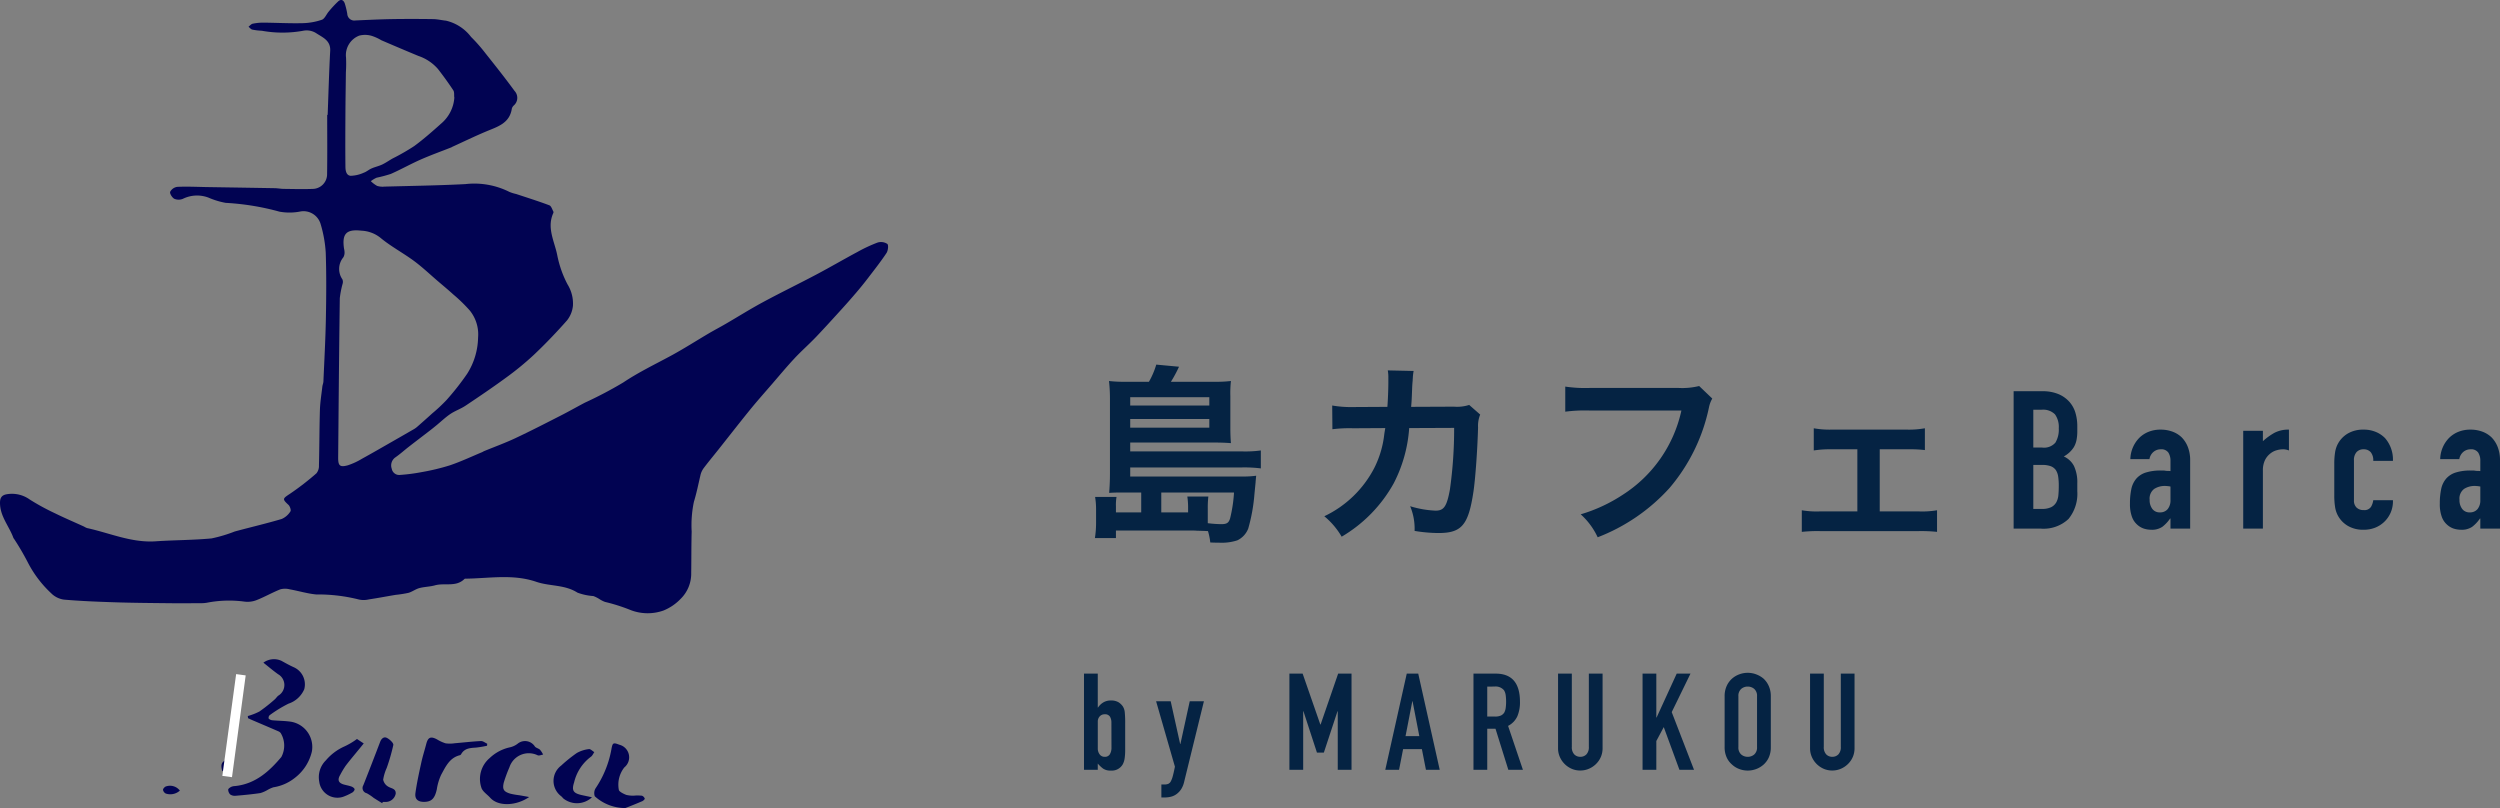
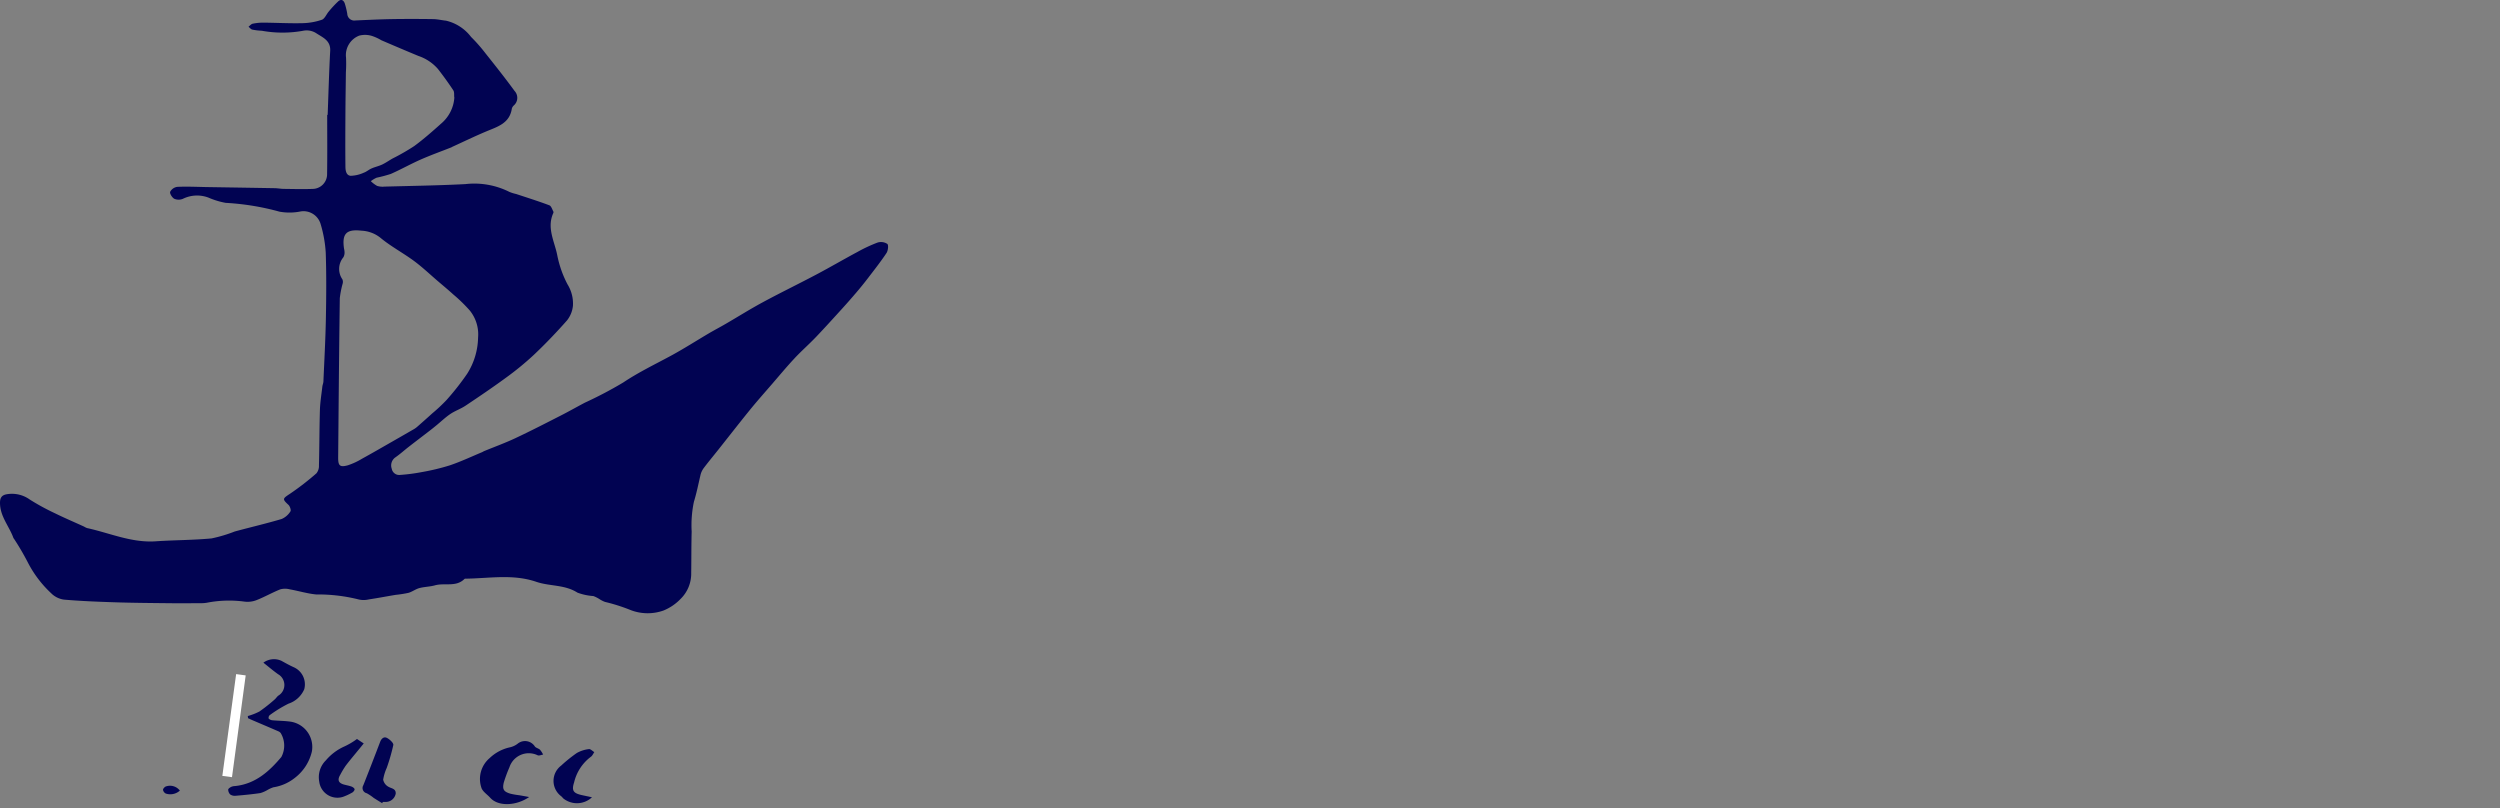
<svg xmlns="http://www.w3.org/2000/svg" width="259.165" height="83.799" viewBox="0 0 259.165 83.799">
  <rect x="0" y="0" width="259.165" height="83.799" fill="#808080" stroke="none" />
  <defs>
    <clipPath id="clip-path">
      <rect id="長方形_480099" data-name="長方形 480099" width="92.075" height="83.799" fill="#010352" />
    </clipPath>
  </defs>
  <g id="logo_cafe" transform="translate(-66.53 -30.779)">
    <g id="グループ_695530" data-name="グループ 695530" transform="translate(66.53 30.779)">
      <g id="グループ_695529" data-name="グループ 695529" clip-path="url(#clip-path)">
        <path id="パス_14541" data-name="パス 14541" d="M33.968,11.9c.084-2.211.142-4.424.263-6.634.058-1.066-.778-1.385-1.429-1.811a1.839,1.839,0,0,0-1.34-.273,11.987,11.987,0,0,1-4.32.006,6.228,6.228,0,0,1-.989-.119c-.145-.034-.261-.194-.39-.3.144-.108.277-.278.436-.311a5.27,5.27,0,0,1,1.109-.111c1.35.012,2.7.087,4.05.056a6.639,6.639,0,0,0,2.007-.354c.3-.106.472-.571.719-.858A11.16,11.16,0,0,1,35.055.147c.331-.3.587-.112.7.256A8.08,8.08,0,0,1,36,1.432a.73.73,0,0,0,.851.688c1.25-.054,2.5-.117,3.753-.139,1.43-.024,2.862-.02,4.292,0,.446.006.888.116,1.335.161a4.562,4.562,0,0,1,2.6,1.684,16.9,16.9,0,0,1,1.511,1.719c1.019,1.28,2.037,2.562,3,3.882a1.046,1.046,0,0,1-.066,1.495.676.676,0,0,0-.216.342c-.234,1.536-1.5,1.875-2.667,2.366s-2.331,1.054-3.494,1.585c-.036.016-.067.043-.1.058-1.064.42-2.143.807-3.189,1.268s-2.05,1.028-3.1,1.491a14.021,14.021,0,0,1-1.467.39,2.959,2.959,0,0,0-.6.36,3.1,3.1,0,0,0,.65.489,1.9,1.9,0,0,0,.755.075c2.8-.076,5.6-.116,8.39-.26a8.1,8.1,0,0,1,4.554.8,4.13,4.13,0,0,0,.727.229c1.147.381,2.3.742,3.43,1.168.2.074.291.425.42.655a.229.229,0,0,1-.021.172c-.681,1.526.141,2.926.422,4.352a11.052,11.052,0,0,0,1.06,3.012,3.78,3.78,0,0,1,.565,2.221,2.91,2.91,0,0,1-.612,1.517c-1.094,1.241-2.244,2.439-3.444,3.577a30.345,30.345,0,0,1-2.9,2.376c-1.365,1-2.772,1.952-4.183,2.894-.495.33-1.079.527-1.572.859s-.955.774-1.43,1.165c-.221.181-.444.361-.67.536-.74.571-1.484,1.135-2.222,1.709-.455.354-.885.745-1.358,1.074a1.021,1.021,0,0,0-.393,1.192.785.785,0,0,0,.873.639,18.83,18.83,0,0,0,2.245-.294,22.774,22.774,0,0,0,2.906-.7c1.138-.385,2.232-.9,3.345-1.366.072-.03.135-.079.208-.109,1.08-.444,2.182-.843,3.237-1.34,1.6-.751,3.171-1.562,4.745-2.364.833-.424,1.644-.889,2.472-1.322a41.823,41.823,0,0,0,3.967-2.087c1.564-1.046,3.24-1.854,4.883-2.74,1.369-.738,2.68-1.582,4.021-2.371.553-.325,1.124-.621,1.678-.944,1.3-.752,2.566-1.552,3.884-2.262,1.849-1,3.742-1.915,5.6-2.9,1.407-.744,2.782-1.55,4.185-2.3a15.67,15.67,0,0,1,2.108-.987,1.2,1.2,0,0,1,1.015.137c.146.122.08.7-.084.947-.613.92-1.3,1.79-1.973,2.669-.367.48-.75.948-1.142,1.408q-.721.847-1.468,1.671c-.9.991-1.8,1.986-2.723,2.954-.725.758-1.517,1.452-2.232,2.218-.807.865-1.563,1.776-2.336,2.671s-1.544,1.759-2.281,2.667c-1.114,1.372-2.2,2.77-3.3,4.155-.508.64-1.034,1.267-1.522,1.921a2.031,2.031,0,0,0-.32.743c-.211.907-.392,1.813-.668,2.712a11.8,11.8,0,0,0-.232,3.084c-.039,1.428-.026,2.858-.047,4.287a3.667,3.667,0,0,1-1.105,2.7,5.125,5.125,0,0,1-1.77,1.2,4.9,4.9,0,0,1-3.516-.092,18.5,18.5,0,0,0-2.542-.8,2.9,2.9,0,0,1-.519-.254,3.451,3.451,0,0,0-.688-.354,5.815,5.815,0,0,1-1.653-.355c-1.322-.846-2.88-.645-4.269-1.122-2.4-.822-4.841-.361-7.269-.326-.058,0-.138-.005-.172.028-.877.877-2.053.38-3.062.664-.525.147-1.091.145-1.618.286-.392.106-.738.381-1.129.493a12.118,12.118,0,0,1-1.334.209c-.925.154-1.846.332-2.773.47a2.267,2.267,0,0,1-1.046.007,17.324,17.324,0,0,0-4.414-.52c-.921-.087-1.822-.369-2.738-.531a1.912,1.912,0,0,0-.977,0c-.831.33-1.614.781-2.446,1.11a2.544,2.544,0,0,1-1.249.166,11.976,11.976,0,0,0-3.911.111,3.337,3.337,0,0,1-.585.049c-1.172.005-2.345.016-3.518,0-1.779-.019-3.558-.032-5.337-.089-1.8-.058-3.6-.126-5.39-.281a2.322,2.322,0,0,1-1.33-.67,11.629,11.629,0,0,1-2.417-3.2,27.146,27.146,0,0,0-1.441-2.459c-.01-.017-.033-.027-.039-.044C.967,54.566,0,53.543,0,52.129c0-.532.183-.8.7-.892a3.166,3.166,0,0,1,2.384.547,23.648,23.648,0,0,0,2.6,1.419c.994.489,2.015.923,3.023,1.383a1.735,1.735,0,0,0,.315.156c2.359.514,4.613,1.543,7.112,1.373,1.931-.13,3.873-.119,5.8-.3a14.914,14.914,0,0,0,2.4-.717c1.623-.441,3.263-.82,4.875-1.3a2.023,2.023,0,0,0,.9-.786c.086-.119-.049-.526-.2-.67-.664-.609-.613-.653.136-1.143A28.147,28.147,0,0,0,32.8,49.07a1.2,1.2,0,0,0,.264-.813c.049-1.916.044-3.834.1-5.75.025-.814.16-1.625.253-2.436.02-.174.1-.341.109-.514.093-2.17.214-4.34.256-6.511.043-2.288.063-4.579-.015-6.866a12.923,12.923,0,0,0-.537-2.979,1.848,1.848,0,0,0-2.049-1.285,5.815,5.815,0,0,1-2.2.028A26.289,26.289,0,0,0,23.4,21.03a8.031,8.031,0,0,1-1.772-.537,3.33,3.33,0,0,0-2.671.119,1.143,1.143,0,0,1-.892-.006c-.223-.122-.489-.547-.424-.725a.984.984,0,0,1,.736-.51c.975-.047,1.955,0,2.933.02q3.584.056,7.168.117c.313.006.624.069.936.073,1.024.012,2.05.042,3.073,0a1.519,1.519,0,0,0,1.42-1.443c.034-2.075.012-4.152.012-6.228l.053,0M49.561,35a3.935,3.935,0,0,0-.851-2.8,15.974,15.974,0,0,0-1.719-1.674c-.517-.473-1.059-.918-1.591-1.374-.826-.707-1.618-1.463-2.491-2.107-1.137-.839-2.409-1.506-3.488-2.409a3.409,3.409,0,0,0-1.967-.723c-1.559-.176-2.015.324-1.79,1.864a1.812,1.812,0,0,1,.056.406,1.008,1.008,0,0,1-.126.492,1.887,1.887,0,0,0-.1,2.281.682.682,0,0,1,.031.435,9.451,9.451,0,0,0-.3,1.532c-.074,5.5-.119,11-.168,16.493-.008.868.174,1.047,1,.82a7.079,7.079,0,0,0,1.473-.682c1.021-.559,2.028-1.144,3.038-1.721q1.185-.676,2.366-1.359A2.356,2.356,0,0,0,43.3,44.2c.5-.442,1.007-.886,1.5-1.337a17.122,17.122,0,0,0,1.479-1.383,27.045,27.045,0,0,0,2.151-2.735A7.249,7.249,0,0,0,49.561,35m-2.47-24.909c-.027-.234.025-.54-.1-.729-.5-.76-1.037-1.5-1.594-2.215A4.655,4.655,0,0,0,43.377,5.8c-1.283-.53-2.559-1.076-3.835-1.623a5.124,5.124,0,0,0-.94-.438,2.408,2.408,0,0,0-1.37-.043,2.167,2.167,0,0,0-1.36,2.277A13.937,13.937,0,0,1,35.857,7.5c-.018,1.446-.041,2.892-.049,4.338-.01,1.8-.019,3.594,0,5.391,0,.409.062.95.537.995a3.535,3.535,0,0,0,1.375-.324c.282-.1.52-.318.8-.439.354-.155.741-.238,1.091-.4.374-.177.717-.42,1.078-.626a22.429,22.429,0,0,0,2.251-1.292c.978-.718,1.893-1.526,2.8-2.339a3.861,3.861,0,0,0,1.362-2.711" transform="translate(0 0)" fill="#010352" />
        <path id="パス_14542" data-name="パス 14542" d="M38.56,111.422a6.153,6.153,0,0,0,1.21-.472,17.577,17.577,0,0,0,1.569-1.238c.146-.12.245-.3.4-.413a1.284,1.284,0,0,0-.043-2.217c-.523-.374-1.013-.794-1.518-1.192a1.854,1.854,0,0,1,1.873-.192c.409.225.817.457,1.242.649a1.943,1.943,0,0,1,1.12,2.3,2.7,2.7,0,0,1-1.629,1.49,13.153,13.153,0,0,0-1.958,1.2.377.377,0,0,0-.1.349.642.642,0,0,0,.4.176c.642.06,1.293.054,1.929.152a2.651,2.651,0,0,1,2.147,3.1,4.83,4.83,0,0,1-1.769,2.723,4.726,4.726,0,0,1-2.217.972,3.256,3.256,0,0,0-.575.255,3.193,3.193,0,0,1-.783.345c-.852.126-1.71.207-2.568.279a.834.834,0,0,1-.549-.135.719.719,0,0,1-.21-.5c0-.1.184-.221.31-.288a1.126,1.126,0,0,1,.4-.085c2.094-.217,3.526-1.5,4.8-3.014a2.515,2.515,0,0,0-.061-2.471.606.606,0,0,0-.226-.181c-.9-.391-1.805-.774-2.709-1.161-.154-.066-.306-.139-.458-.208l-.023-.218" transform="translate(-12.874 -37.193)" fill="#010352" />
-         <path id="パス_14543" data-name="パス 14543" d="M73.922,118.923a10.911,10.911,0,0,1-1.156.192c-.6.038-1.183.069-1.526.675a.244.244,0,0,1-.131.113c-1.082.264-1.487,1.2-1.949,2.038a5.613,5.613,0,0,0-.447,1.5c-.21.945-.536,1.289-1.306,1.3-.647.009-1-.282-.909-.925.148-1.062.381-2.113.61-3.161.141-.647.346-1.279.512-1.92.179-.692.458-.815,1.1-.48a3.951,3.951,0,0,0,.9.416,3.178,3.178,0,0,0,.943-.007c.908-.074,1.814-.184,2.724-.229.212-.01.435.18.653.278-.006.07-.012.14-.019.21" transform="translate(-23.431 -41.614)" fill="#010352" />
        <path id="パス_14544" data-name="パス 14544" d="M81.923,124.435c-1.294.9-3.18,1.032-4.04.073-.293-.326-.712-.587-.885-.964a2.839,2.839,0,0,1,.836-3.15,4.393,4.393,0,0,1,2.144-1.122,2.084,2.084,0,0,0,.731-.347,1.21,1.21,0,0,1,1.811.277c.126.152.38.191.528.332a2.455,2.455,0,0,1,.324.5c-.19.03-.417.142-.563.076a2.11,2.11,0,0,0-2.93,1.241,14.481,14.481,0,0,0-.585,1.581c-.17.725-.005.952.7,1.162a8.042,8.042,0,0,0,.921.159c.335.058.67.12,1,.181" transform="translate(-27.068 -41.811)" fill="#010352" />
-         <path id="パス_14545" data-name="パス 14545" d="M99.3,124.411a4.638,4.638,0,0,1,.771.014.5.5,0,0,1,.292.3c.019.051-.144.217-.253.264q-.873.377-1.763.716a4.7,4.7,0,0,1-3.163-1.219.977.977,0,0,1,.062-.8,10.575,10.575,0,0,0,1.658-4.067c.123-.682.178-.729.824-.479a1.345,1.345,0,0,1,.517,2.351,2.886,2.886,0,0,0-.573,2.307c0,.192.474.424.768.542a3.043,3.043,0,0,0,.861.078" transform="translate(-33.523 -41.937)" fill="#010352" />
        <path id="パス_14546" data-name="パス 14546" d="M55,118.3l.7.463-.407.5c-.49.6-.993,1.192-1.463,1.808a9.5,9.5,0,0,0-.569.95c-.308.518-.187.839.383,1,.264.074.537.117.793.212.129.048.306.174.316.278s-.129.279-.247.345a6.035,6.035,0,0,1-.956.443,1.9,1.9,0,0,1-2.463-1.587,2.449,2.449,0,0,1,.692-2.2,5.38,5.38,0,0,1,1.9-1.43A7.439,7.439,0,0,0,55,118.3" transform="translate(-17.994 -41.692)" fill="#010352" />
        <path id="パス_14547" data-name="パス 14547" d="M60.074,124.866c-.293-.183-.588-.362-.877-.55a5.066,5.066,0,0,0-.718-.481.554.554,0,0,1-.355-.83q.886-2.241,1.742-4.493c.135-.358.4-.57.706-.412.286.146.7.528.66.737a19.7,19.7,0,0,1-.685,2.378,4.736,4.736,0,0,0-.366,1.214,1.077,1.077,0,0,0,.523.721c.321.2.8.188.778.72a1.049,1.049,0,0,1-1.094.864c-.078,0-.157,0-.235,0l-.08.133" transform="translate(-20.459 -41.603)" fill="#010352" />
        <path id="パス_14548" data-name="パス 14548" d="M92.6,124.91a2.271,2.271,0,0,1-2.985.114,2.161,2.161,0,0,0-.2-.214,1.985,1.985,0,0,1-.014-3.179,14.708,14.708,0,0,1,1.623-1.306,3.3,3.3,0,0,1,1.254-.406c.166-.027.372.2.56.313-.116.163-.2.38-.355.482a4.639,4.639,0,0,0-1.738,2.661c-.289.884-.05,1.131.87,1.328l.985.209" transform="translate(-31.23 -42.262)" fill="#010352" />
        <path id="パス_14549" data-name="パス 14549" d="M27.844,126.282a1.473,1.473,0,0,1-1.457.306.535.535,0,0,1-.288-.378c-.014-.1.137-.275.257-.342a1.284,1.284,0,0,1,1.487.414" transform="translate(-9.198 -44.324)" fill="#010352" />
-         <path id="パス_14550" data-name="パス 14550" d="M35.9,121.67c0,.33.01.661-.008.991a.276.276,0,0,1-.172.2.253.253,0,0,1-.214-.128c-.07-.385-.185-.791.394-1.06" transform="translate(-12.492 -42.88)" fill="#010352" />
        <path id="線_548" data-name="線 548" d="M.5,10.618-.5,10.485.93-.067l.991.134Z" transform="translate(23.549 69.949)" fill="#fff" />
      </g>
    </g>
-     <path id="パス_15789" data-name="パス 15789" d="M6.52-1.68H3.9V-2.3a4.956,4.956,0,0,1,.06-.98H1.74a7.723,7.723,0,0,1,.1,1.22V-.68A10.079,10.079,0,0,1,1.72.98H3.9V.2h7.52c.42,0,.64,0,.88.02.7.02.7.02,1.14.04a6.173,6.173,0,0,1,.24,1.18c.46.02.72.02.9.02a5.225,5.225,0,0,0,1.9-.24A2.244,2.244,0,0,0,17.62-.02a18.038,18.038,0,0,0,.64-3.58c.1-1.02.1-1.02.12-1.22,0-.12.02-.22.02-.26.02-.2.02-.22.04-.4a9.875,9.875,0,0,1-1.5.08H5.38v-.94H17a13.933,13.933,0,0,1,1.92.1V-8.1a11.866,11.866,0,0,1-1.88.1H5.38v-.92h8.76c.62,0,1.12.02,1.68.06-.04-.5-.06-.96-.06-1.6v-3.3a11.439,11.439,0,0,1,.06-1.54,12.975,12.975,0,0,1-1.72.08H9.6a14.036,14.036,0,0,0,.84-1.56L8.08-17a8.226,8.226,0,0,1-.76,1.78H4.9a13.365,13.365,0,0,1-1.72-.08,16.249,16.249,0,0,1,.1,1.8v7.74c0,.92-.04,1.46-.08,2.06.52-.04.86-.04,1.6-.04H6.52Zm2.08,0V-3.74h7.54a14.84,14.84,0,0,1-.4,2.66c-.14.48-.34.62-.9.62a12.137,12.137,0,0,1-1.42-.1V-2.1a9.633,9.633,0,0,1,.06-1.22H11.3a7.507,7.507,0,0,1,.08,1v.64ZM5.38-12.76v-.86h8.2v.86Zm0,1.4h8.2v.9H5.38Zm35.14-1.46a4.036,4.036,0,0,1-1.58.18l-4.44.02c.06-.64.06-.82.08-1.26.04-1.04.04-1.04.08-1.46,0-.14.02-.26.02-.38a5.818,5.818,0,0,1,.08-.62l-2.68-.06a3.883,3.883,0,0,1,.06.78v.5c0,.58-.04,1.74-.1,2.5l-3.5.02a11.473,11.473,0,0,1-2.22-.16l.02,2.46a14.2,14.2,0,0,1,2.16-.1l3.32-.02c-.02.14-.06.34-.1.62A10.264,10.264,0,0,1,30.7-6.32a11.261,11.261,0,0,1-5.2,5.04A7.885,7.885,0,0,1,27.3.84,14.667,14.667,0,0,0,32.7-4.7a14.642,14.642,0,0,0,1.6-5.72l4.66-.02a44.9,44.9,0,0,1-.44,6.4c-.32,1.74-.62,2.18-1.48,2.18a10.37,10.37,0,0,1-2.64-.46A6.045,6.045,0,0,1,34.86.24a15.254,15.254,0,0,0,2.48.22c2.4,0,3.1-.82,3.62-4.28.2-1.32.42-4.4.48-6.66a3.124,3.124,0,0,1,.22-1.34Zm23.84-1.96a7.31,7.31,0,0,1-2.14.2H53.04a14.087,14.087,0,0,1-2.56-.14v2.6A15.877,15.877,0,0,1,53-12.24h9.52a13.857,13.857,0,0,1-6.06,8.72,16.272,16.272,0,0,1-4.38,2.04A7.36,7.36,0,0,1,53.84.9a19.473,19.473,0,0,0,7.44-5.1,18.8,18.8,0,0,0,4.1-8.38,3.007,3.007,0,0,1,.34-.9ZM83.08-8.22h2.86a13.521,13.521,0,0,1,1.82.08V-10.4a9.293,9.293,0,0,1-1.84.14H78.06a9.207,9.207,0,0,1-1.82-.14v2.3a10.944,10.944,0,0,1,1.84-.12h2.68v6.44H76.84A9.033,9.033,0,0,1,75-1.9V.34A15.225,15.225,0,0,1,76.86.26h10.3a15.649,15.649,0,0,1,1.86.08V-1.9a9.134,9.134,0,0,1-1.86.12H83.08ZM96.96,0V-14.24h2.98a4.178,4.178,0,0,1,1.67.3,3.15,3.15,0,0,1,1.13.8,2.987,2.987,0,0,1,.63,1.15,4.787,4.787,0,0,1,.19,1.35v.52a4.544,4.544,0,0,1-.09.98,2.357,2.357,0,0,1-.27.7,2.806,2.806,0,0,1-1.04.96,2.212,2.212,0,0,1,1.06,1,3.97,3.97,0,0,1,.34,1.8v.8A4.135,4.135,0,0,1,102.65-1a3.76,3.76,0,0,1-2.91,1ZM99-6.6v4.56h.88a2.15,2.15,0,0,0,.97-.18,1.242,1.242,0,0,0,.53-.5,1.881,1.881,0,0,0,.22-.76q.04-.44.04-.96a6.423,6.423,0,0,0-.06-.94,1.713,1.713,0,0,0-.24-.68,1.151,1.151,0,0,0-.54-.41,2.572,2.572,0,0,0-.9-.13Zm0-5.72V-8.4h.92a1.559,1.559,0,0,0,1.37-.51,2.631,2.631,0,0,0,.35-1.49,2.249,2.249,0,0,0-.39-1.44,1.736,1.736,0,0,0-1.41-.48ZM113.22,0V-1.04h-.04a3.762,3.762,0,0,1-.81.86,1.918,1.918,0,0,1-1.15.3,2.553,2.553,0,0,1-.73-.11,1.891,1.891,0,0,1-.71-.41,1.955,1.955,0,0,1-.55-.81,3.769,3.769,0,0,1-.21-1.37,7.231,7.231,0,0,1,.14-1.51,2.411,2.411,0,0,1,.52-1.09,2.175,2.175,0,0,1,.98-.63,5.006,5.006,0,0,1,1.58-.21h.22a1.124,1.124,0,0,1,.22.02,1.242,1.242,0,0,0,.24.02,2.426,2.426,0,0,1,.3.02V-7.02a1.554,1.554,0,0,0-.22-.86.88.88,0,0,0-.8-.34,1.152,1.152,0,0,0-.73.26,1.234,1.234,0,0,0-.43.76h-1.98a3.261,3.261,0,0,1,.92-2.2,2.9,2.9,0,0,1,.96-.63,3.29,3.29,0,0,1,1.26-.23,3.542,3.542,0,0,1,1.2.2,2.74,2.74,0,0,1,.98.6,2.932,2.932,0,0,1,.64,1,3.754,3.754,0,0,1,.24,1.4V0Zm0-4.36a3.347,3.347,0,0,0-.56-.06,2.006,2.006,0,0,0-1.13.31,1.253,1.253,0,0,0-.47,1.13,1.488,1.488,0,0,0,.28.94.932.932,0,0,0,.78.36,1.007,1.007,0,0,0,.81-.34,1.436,1.436,0,0,0,.29-.96ZM120.76,0V-10.14h2.04v1.08a6.191,6.191,0,0,1,1.22-.88,3.115,3.115,0,0,1,1.48-.32V-8.1a1.655,1.655,0,0,0-.62-.12,2.43,2.43,0,0,0-.69.11,1.794,1.794,0,0,0-.67.37,1.925,1.925,0,0,0-.52.68,2.411,2.411,0,0,0-.2,1.04V0Zm11.48-2.92a.979.979,0,0,0,.27.74,1.008,1.008,0,0,0,.73.26.8.8,0,0,0,.77-.34,1.829,1.829,0,0,0,.23-.68h2.04a2.92,2.92,0,0,1-.82,2.16,2.869,2.869,0,0,1-.96.66,3.169,3.169,0,0,1-1.26.24,3.126,3.126,0,0,1-1.63-.4,2.757,2.757,0,0,1-1.03-1.06,2.767,2.767,0,0,1-.3-.92,7.521,7.521,0,0,1-.08-1.14V-6.74a7.521,7.521,0,0,1,.08-1.14,2.767,2.767,0,0,1,.3-.92,2.757,2.757,0,0,1,1.03-1.06,3.126,3.126,0,0,1,1.63-.4,3.242,3.242,0,0,1,1.27.24,2.845,2.845,0,0,1,.97.66,3.391,3.391,0,0,1,.8,2.34h-2.04a1.3,1.3,0,0,0-.27-.91.949.949,0,0,0-.73-.29.949.949,0,0,0-.73.29,1.237,1.237,0,0,0-.27.87ZM145.34,0V-1.04h-.04a3.762,3.762,0,0,1-.81.86,1.918,1.918,0,0,1-1.15.3,2.553,2.553,0,0,1-.73-.11,1.891,1.891,0,0,1-.71-.41,1.955,1.955,0,0,1-.55-.81,3.769,3.769,0,0,1-.21-1.37,7.231,7.231,0,0,1,.14-1.51,2.411,2.411,0,0,1,.52-1.09,2.175,2.175,0,0,1,.98-.63,5.006,5.006,0,0,1,1.58-.21h.22a1.124,1.124,0,0,1,.22.02,1.242,1.242,0,0,0,.24.02,2.426,2.426,0,0,1,.3.02V-7.02a1.554,1.554,0,0,0-.22-.86.88.88,0,0,0-.8-.34,1.152,1.152,0,0,0-.73.26,1.234,1.234,0,0,0-.43.76h-1.98a3.261,3.261,0,0,1,.92-2.2,2.9,2.9,0,0,1,.96-.63,3.29,3.29,0,0,1,1.26-.23,3.542,3.542,0,0,1,1.2.2,2.74,2.74,0,0,1,.98.6,2.933,2.933,0,0,1,.64,1,3.754,3.754,0,0,1,.24,1.4V0Zm0-4.36a3.347,3.347,0,0,0-.56-.06,2.006,2.006,0,0,0-1.13.31,1.253,1.253,0,0,0-.47,1.13,1.488,1.488,0,0,0,.28.94.932.932,0,0,0,.78.36,1.007,1.007,0,0,0,.81-.34,1.436,1.436,0,0,0,.29-.96Z" transform="translate(178.315 85.576)" fill="#052343" />
-     <path id="パス_15788" data-name="パス 15788" d="M.588,0V-9.968H2.016v3.514h.028a1.727,1.727,0,0,1,.567-.539,1.476,1.476,0,0,1,.749-.189A1.5,1.5,0,0,1,4.165-7a1.528,1.528,0,0,1,.469.462,1.41,1.41,0,0,1,.182.588,10.946,10.946,0,0,1,.042,1.134v2.7a6.211,6.211,0,0,1-.056.938,1.9,1.9,0,0,1-.182.588A1.3,1.3,0,0,1,3.374.084a1.337,1.337,0,0,1-.812-.21,3.513,3.513,0,0,1-.546-.518V0ZM3.43-4.914A1.146,1.146,0,0,0,3.283-5.5a.585.585,0,0,0-.553-.252.67.67,0,0,0-.511.217.777.777,0,0,0-.2.553v2.758a.989.989,0,0,0,.2.637.631.631,0,0,0,.518.245.583.583,0,0,0,.532-.266,1.3,1.3,0,0,0,.168-.7ZM8.064-7.1H9.576l.98,4.424h.028L11.55-7.1h1.47l-2.044,8.33a2.433,2.433,0,0,1-.315.784,1.95,1.95,0,0,1-.469.5,1.633,1.633,0,0,1-.567.273A2.5,2.5,0,0,1,9,2.87H8.61V1.526h.322A1.066,1.066,0,0,0,9.3,1.47a.588.588,0,0,0,.28-.252,2.462,2.462,0,0,0,.21-.553q.1-.357.224-.987ZM21.882,0V-9.968h1.372L25.088-4.69h.028l1.82-5.278h1.386V0H26.894V-6.062h-.028L25.452-1.778h-.714l-1.4-4.284H23.31V0ZM35.35-3.486,34.65-7.1h-.028l-.7,3.612ZM31.822,0l2.226-9.968h1.19L37.464,0H36.036l-.42-2.142H33.67L33.25,0Zm10.57-8.624v3.108H43.2a1.437,1.437,0,0,0,.6-.105.818.818,0,0,0,.35-.3,1.368,1.368,0,0,0,.154-.483,4.644,4.644,0,0,0,.042-.665,4.644,4.644,0,0,0-.042-.665,1.331,1.331,0,0,0-.168-.5,1.136,1.136,0,0,0-1.008-.392ZM40.964,0V-9.968h2.3q2.52,0,2.52,2.926a3.688,3.688,0,0,1-.273,1.5,2.117,2.117,0,0,1-.959.994L46.088,0H44.576l-1.33-4.256h-.854V0ZM54.348-9.968V-2.24a2.291,2.291,0,0,1-.175.9,2.3,2.3,0,0,1-.5.735,2.376,2.376,0,0,1-.742.5,2.229,2.229,0,0,1-.9.182A2.18,2.18,0,0,1,51.149-.1a2.4,2.4,0,0,1-.735-.5,2.4,2.4,0,0,1-.5-.735,2.214,2.214,0,0,1-.182-.9V-9.968h1.428V-2.38a1.069,1.069,0,0,0,.252.784.855.855,0,0,0,.63.252.855.855,0,0,0,.63-.252,1.069,1.069,0,0,0,.252-.784V-9.968ZM58.492,0V-9.968H59.92v4.55h.028l2.086-4.55h1.428l-1.946,3.99L63.826,0H62.314L60.69-4.424l-.77,1.442V0ZM67-7.616a2.547,2.547,0,0,1,.21-1.064,2.249,2.249,0,0,1,.56-.77,2.367,2.367,0,0,1,.763-.448,2.522,2.522,0,0,1,.861-.154,2.522,2.522,0,0,1,.861.154,2.538,2.538,0,0,1,.777.448,2.344,2.344,0,0,1,.546.77,2.547,2.547,0,0,1,.21,1.064v5.264a2.524,2.524,0,0,1-.21,1.078,2.224,2.224,0,0,1-.546.742,2.4,2.4,0,0,1-.777.462A2.522,2.522,0,0,1,69.4.084a2.522,2.522,0,0,1-.861-.154,2.246,2.246,0,0,1-.763-.462,2.138,2.138,0,0,1-.56-.742A2.524,2.524,0,0,1,67-2.352Zm1.428,5.264a.949.949,0,0,0,.287.763,1.012,1.012,0,0,0,.679.245,1.012,1.012,0,0,0,.679-.245.949.949,0,0,0,.287-.763V-7.616a.949.949,0,0,0-.287-.763,1.012,1.012,0,0,0-.679-.245,1.012,1.012,0,0,0-.679.245.949.949,0,0,0-.287.763Zm12.04-7.616V-2.24a2.291,2.291,0,0,1-.175.9,2.3,2.3,0,0,1-.5.735,2.376,2.376,0,0,1-.742.5,2.229,2.229,0,0,1-.9.182A2.18,2.18,0,0,1,77.273-.1a2.4,2.4,0,0,1-.735-.5,2.4,2.4,0,0,1-.5-.735,2.214,2.214,0,0,1-.182-.9V-9.968H77.28V-2.38a1.069,1.069,0,0,0,.252.784.855.855,0,0,0,.63.252.855.855,0,0,0,.63-.252,1.069,1.069,0,0,0,.252-.784V-9.968Z" transform="translate(178.315 110.578)" fill="#052343" />
  </g>
</svg>